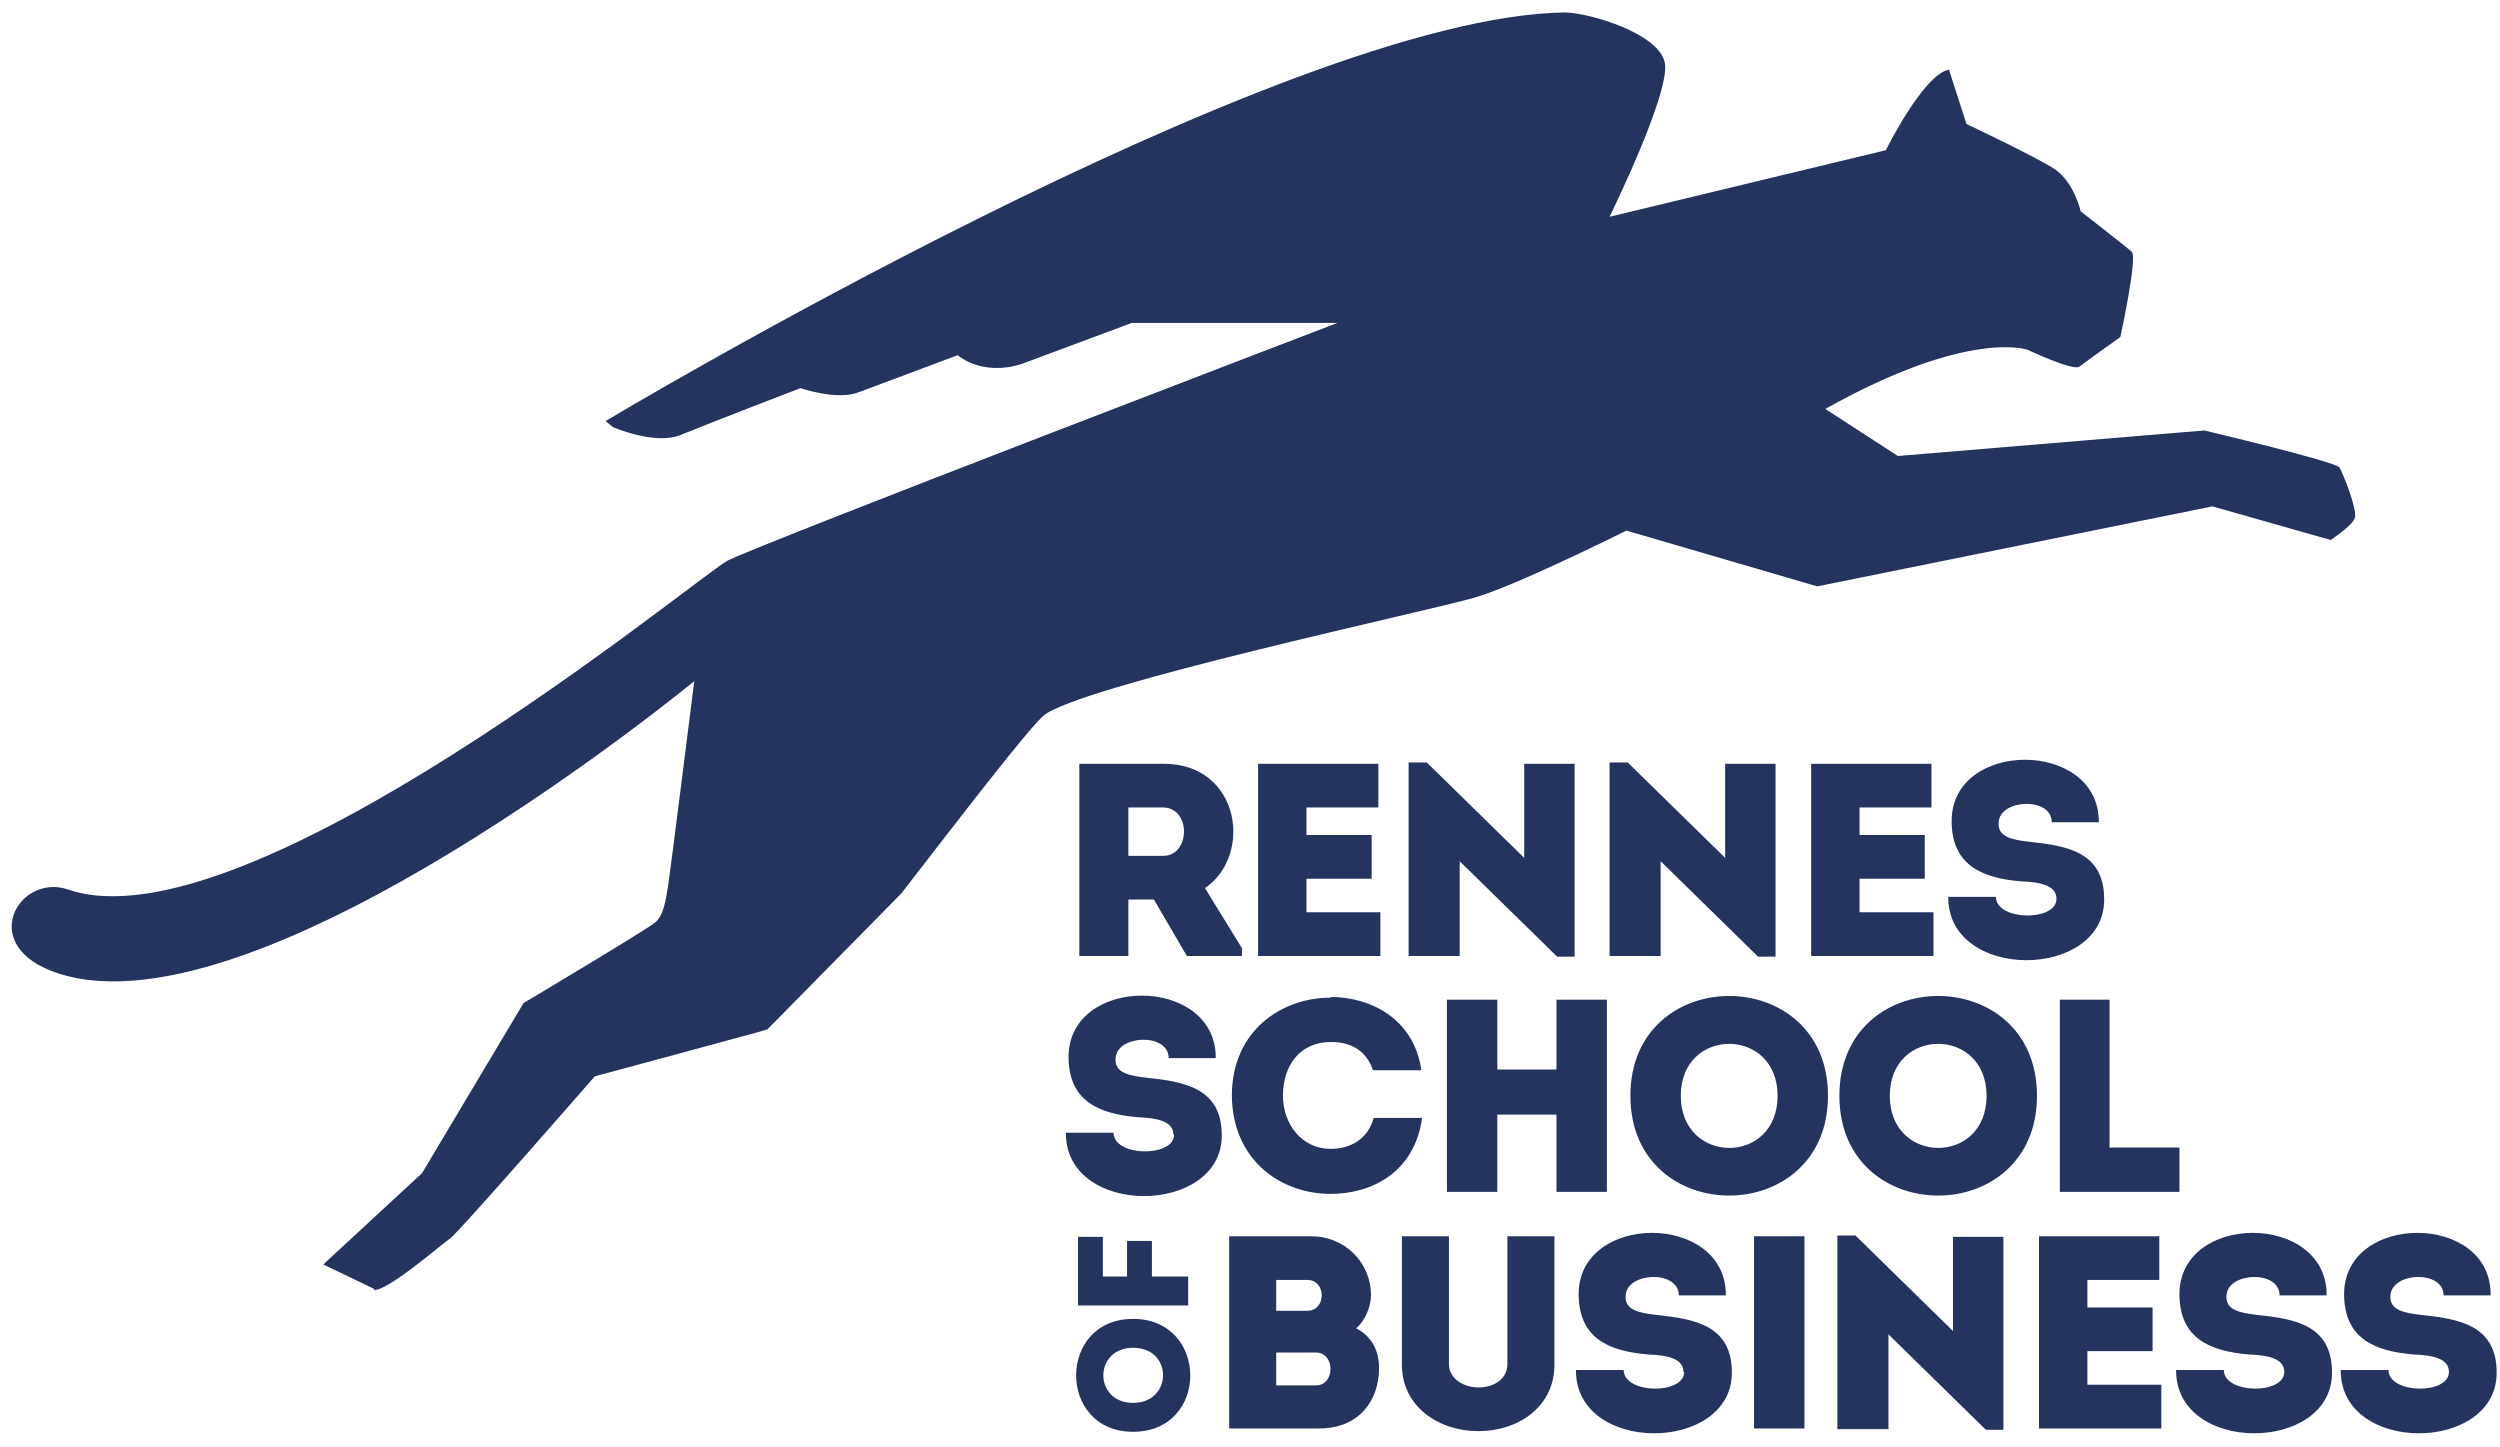
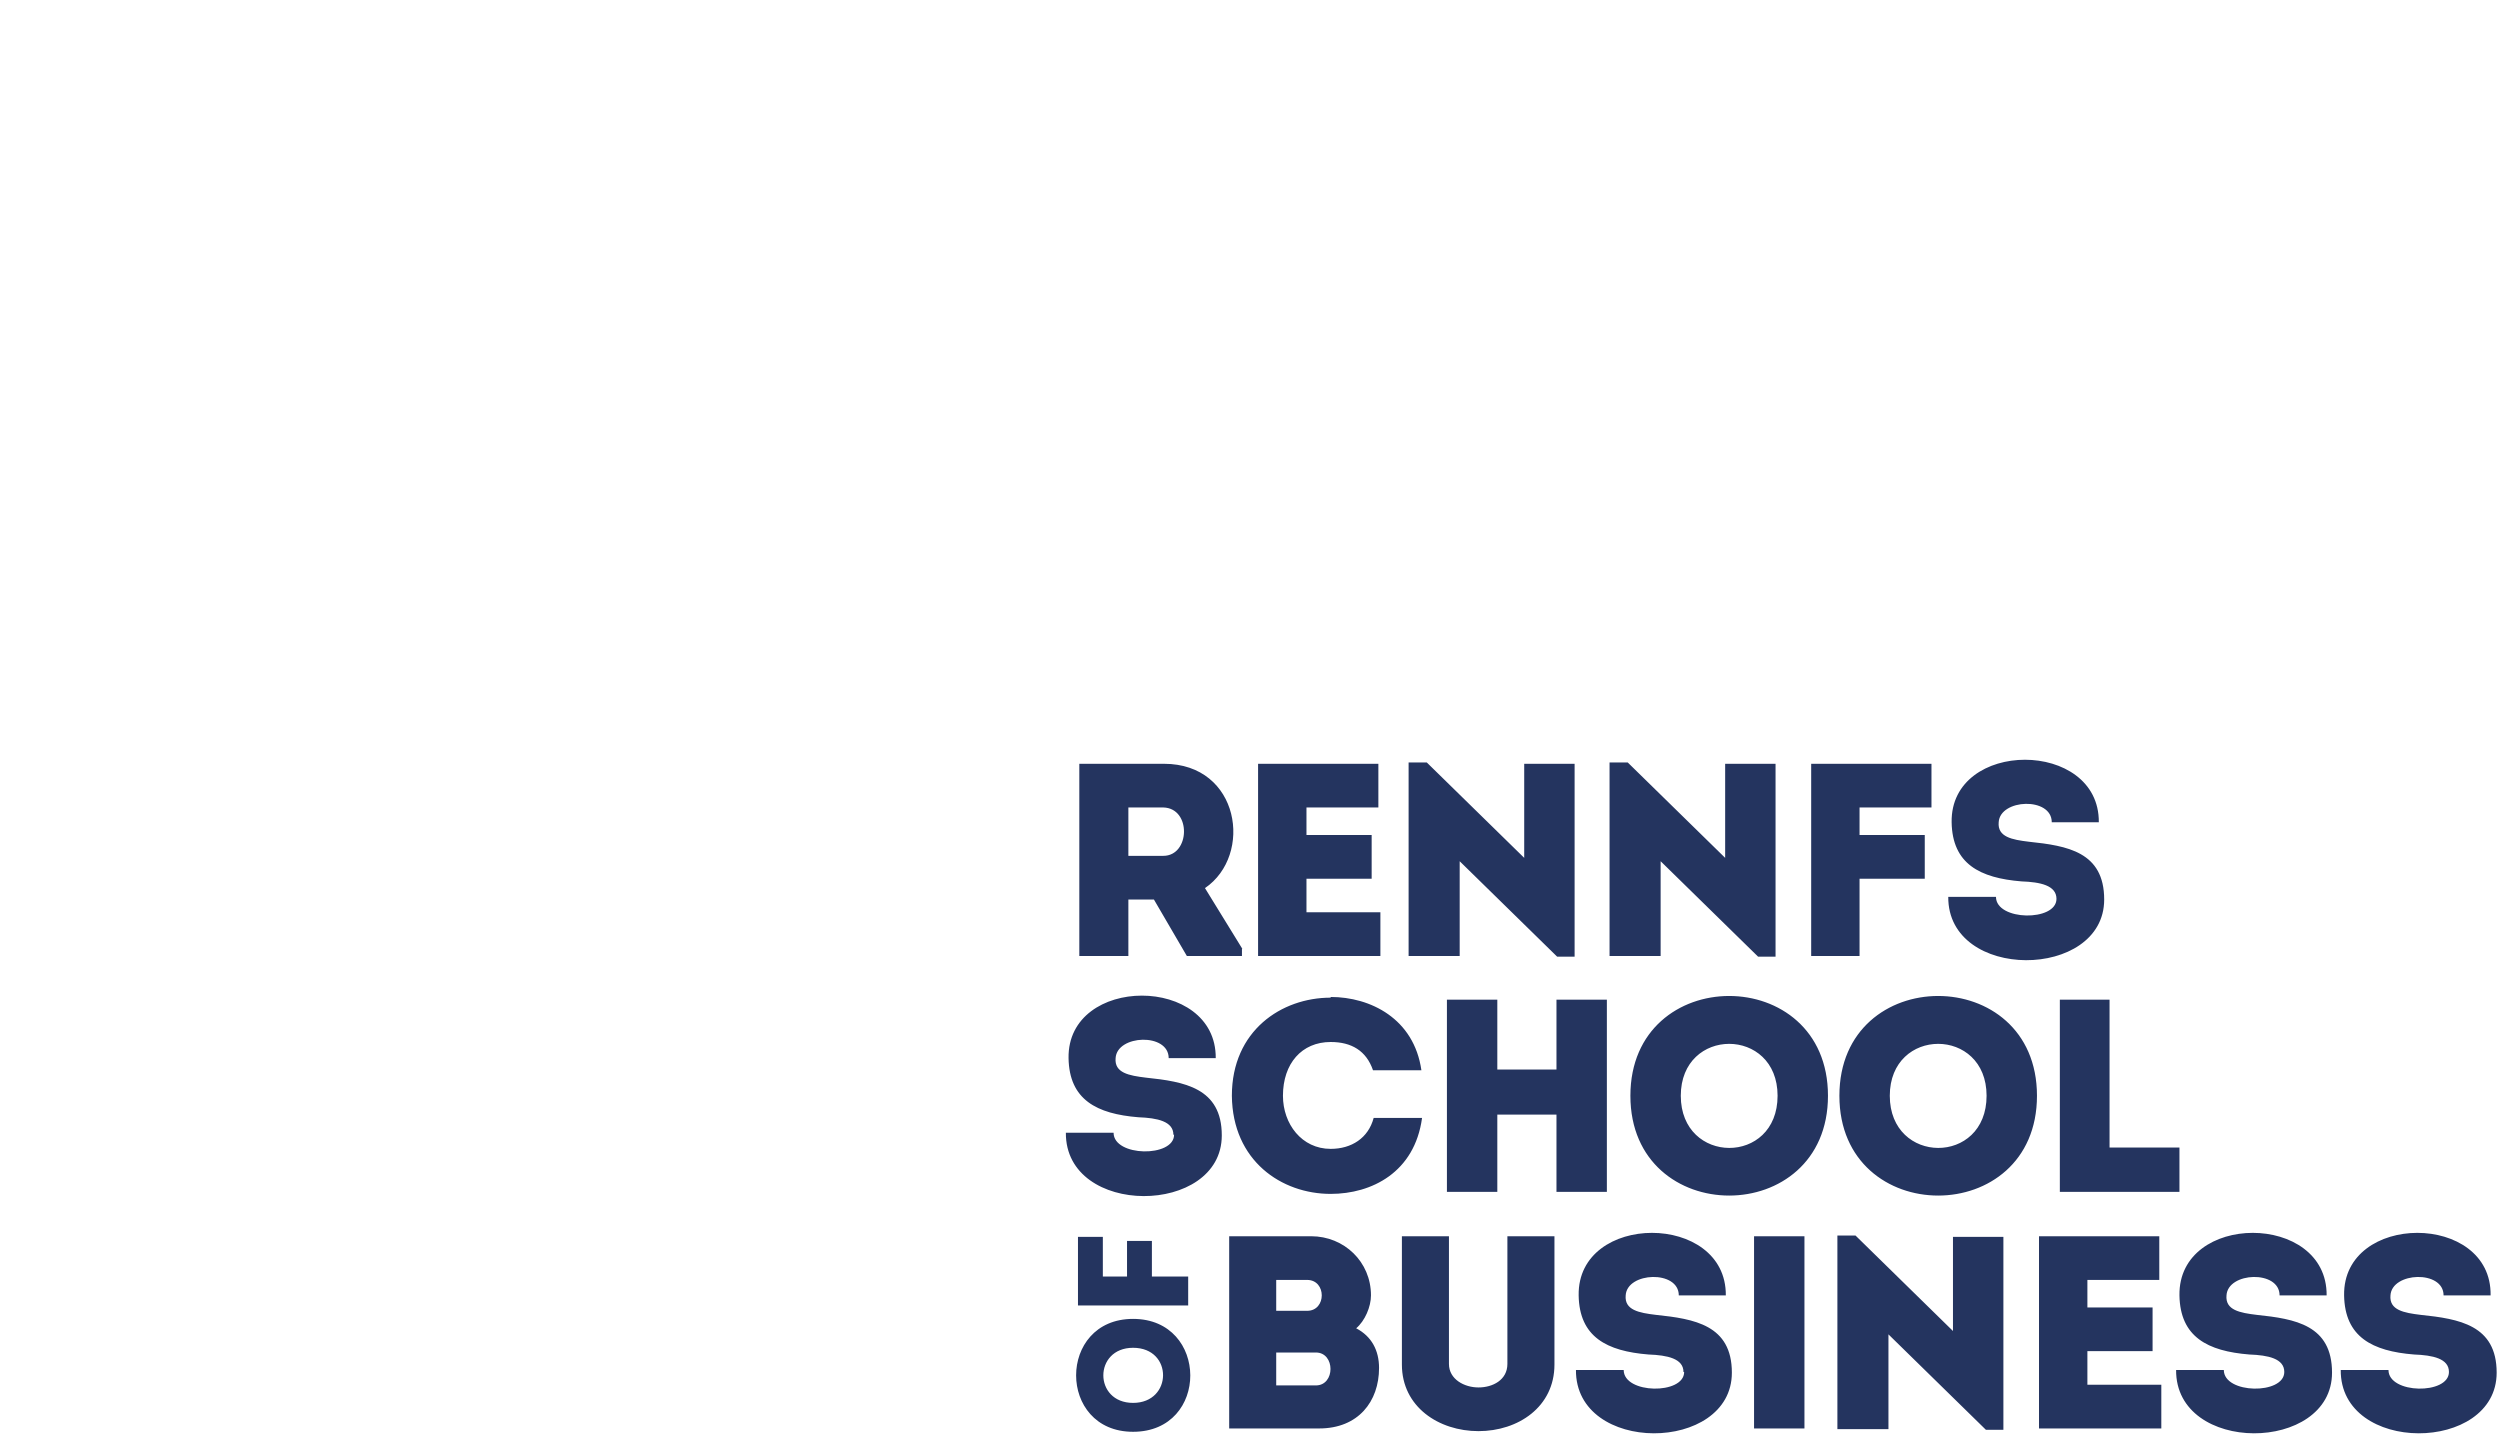
<svg xmlns="http://www.w3.org/2000/svg" width="95" height="55" viewBox="0 0 95 55" fill="none">
-   <path fill-rule="evenodd" clip-rule="evenodd" d="M44.206 30.684C43.772 30.684 43.312 30.684 42.878 30.684V32.522H44.206C45.228 32.522 45.279 30.709 44.206 30.684ZM47.194 36.047V36.327H45.1L43.849 34.182H42.878V36.327H41.014V29.024H44.232C47.117 29.024 47.628 32.497 45.789 33.748L47.219 36.072L47.194 36.047ZM52.353 30.684H49.646V31.731H52.123V33.391H49.646V34.667H52.455V36.327H47.807V29.024H52.378V30.684H52.353ZM55.468 32.727V36.327H53.527V28.973H54.217L57.92 32.599V29.024H59.835V36.353H59.171L55.494 32.752L55.468 32.727ZM63.104 32.727V36.327H61.163V28.973H61.853L65.556 32.599V29.024H67.471V36.353H66.807L63.13 32.752L63.104 32.727ZM73.37 30.684H70.663V31.731H73.141V33.391H70.663V34.667H73.472V36.327H68.825V29.024H73.396V30.684H73.37ZM78.146 34.157C78.146 33.646 77.533 33.518 76.818 33.493C75.235 33.365 74.188 32.829 74.162 31.245C74.111 28.079 79.78 28.079 79.755 31.245H77.967C77.967 30.275 76.001 30.352 75.95 31.245C75.899 31.807 76.46 31.909 77.099 31.986C78.555 32.139 79.959 32.369 79.959 34.182C79.959 37.247 74.009 37.298 74.034 34.08H75.847C75.847 34.999 78.146 35.025 78.146 34.157ZM44.589 43.12C44.589 42.61 43.976 42.482 43.261 42.456C41.678 42.329 40.631 41.792 40.605 40.209C40.554 37.042 46.224 37.042 46.198 40.209H44.41C44.41 39.239 42.444 39.315 42.393 40.209C42.342 40.771 42.904 40.873 43.542 40.95C44.998 41.103 46.428 41.333 46.428 43.146C46.428 46.211 40.477 46.262 40.503 43.044H42.316C42.316 43.963 44.615 43.989 44.615 43.12M50.565 37.885C52.072 37.885 53.732 38.703 54.013 40.669H52.174C51.919 39.928 51.357 39.596 50.565 39.596C49.467 39.596 48.752 40.413 48.752 41.639C48.752 42.712 49.467 43.657 50.565 43.657C51.357 43.657 51.995 43.248 52.199 42.482H54.038C53.757 44.551 52.123 45.368 50.565 45.368C48.701 45.368 46.836 44.116 46.811 41.639C46.811 39.162 48.701 37.911 50.565 37.911M61.061 45.291H59.146V42.354H56.898V45.291H54.983V37.987H56.898V40.643H59.146V37.987H61.061V45.291ZM67.548 41.639C67.548 39.009 63.87 39.009 63.87 41.639C63.87 44.27 67.548 44.295 67.548 41.639ZM61.955 41.639C61.955 36.583 69.463 36.583 69.463 41.639C69.463 46.696 61.955 46.696 61.955 41.639ZM75.49 41.639C75.49 39.009 71.812 39.009 71.812 41.639C71.812 44.27 75.49 44.295 75.49 41.639ZM69.897 41.639C69.897 36.583 77.405 36.583 77.405 41.639C77.405 46.696 69.897 46.696 69.897 41.639ZM80.163 43.606H82.819V45.291H78.274V37.987H80.163V43.631V43.606ZM43.057 51.216C41.55 51.216 41.55 53.31 43.057 53.31C44.563 53.31 44.589 51.216 43.057 51.216ZM43.057 54.408C40.171 54.408 40.171 50.118 43.057 50.118C45.943 50.118 45.968 54.408 43.057 54.408ZM43.797 48.509H45.151V49.607H40.963V47.002H41.908V48.509H42.827V47.156H43.772V48.509H43.797ZM48.496 51.395V52.646H50.003C50.744 52.646 50.744 51.395 50.003 51.395H48.522H48.496ZM48.496 48.637V49.811H49.671C50.412 49.811 50.412 48.637 49.671 48.637H48.496ZM51.535 50.475C52.123 50.782 52.404 51.318 52.404 51.982C52.404 53.259 51.612 54.281 50.131 54.281H46.709V46.977H49.824C51.076 46.977 52.097 47.947 52.097 49.224C52.097 49.658 51.867 50.194 51.535 50.475ZM57.281 51.829V46.977H59.069V51.854C59.069 53.463 57.69 54.383 56.183 54.383C54.677 54.383 53.272 53.463 53.272 51.854V46.977H55.06V51.829C55.06 52.416 55.647 52.723 56.183 52.723C56.72 52.723 57.281 52.442 57.281 51.829ZM63.972 52.135C63.972 51.625 63.359 51.497 62.644 51.471C61.061 51.344 60.014 50.807 59.989 49.224C59.937 46.057 65.607 46.057 65.581 49.224H63.794C63.794 48.254 61.827 48.33 61.776 49.224C61.725 49.786 62.287 49.888 62.925 49.965C64.381 50.118 65.811 50.348 65.811 52.161C65.811 55.225 59.861 55.277 59.886 52.059H61.7C61.7 52.978 63.998 53.004 63.998 52.135M71.761 50.705V54.306H69.821V46.951H70.51L74.213 50.578V47.002H76.129V54.332H75.464L71.787 50.731L71.761 50.705ZM82.028 48.637H79.321V49.684H81.798V51.344H79.321V52.621H82.13V54.281H77.482V46.977H82.053V48.637H82.028ZM86.803 52.135C86.803 51.625 86.19 51.497 85.475 51.471C83.892 51.344 82.845 50.807 82.819 49.224C82.768 46.057 88.438 46.057 88.412 49.224H86.624C86.624 48.254 84.658 48.33 84.607 49.224C84.556 49.786 85.118 49.888 85.756 49.965C87.212 50.118 88.617 50.348 88.617 52.161C88.617 55.225 82.666 55.277 82.692 52.059H84.505C84.505 52.978 86.803 53.004 86.803 52.135ZM93.06 52.135C93.06 51.625 92.447 51.497 91.732 51.471C90.149 51.344 89.102 50.807 89.076 49.224C89.025 46.057 94.695 46.057 94.643 49.224H92.856C92.856 48.254 90.889 48.33 90.838 49.224C90.787 49.786 91.349 49.888 91.987 49.965C93.443 50.118 94.873 50.348 94.873 52.161C94.873 55.225 88.923 55.277 88.948 52.059H90.762C90.762 52.978 93.06 53.004 93.06 52.135ZM66.654 54.281H68.569V46.977H66.654V54.281Z" fill="#24345F" />
-   <path fill-rule="evenodd" clip-rule="evenodd" d="M14.226 49.021C14.788 49.021 16.805 47.259 17.112 47.054C17.418 46.85 22.602 40.9 22.602 40.9C22.602 40.9 28.195 39.393 28.731 39.24C28.859 39.214 28.987 39.163 29.166 39.112L34.248 33.953C36.444 31.119 38.947 27.85 39.636 27.211C40.862 26.088 54.474 23.176 56.006 22.717C57.564 22.282 61.803 20.163 61.803 20.163L69.056 22.282L84.072 19.243L88.567 20.52C88.567 20.52 89.409 19.959 89.486 19.678C89.588 19.397 89.052 18.018 88.899 17.762C88.72 17.532 83.766 16.358 83.766 16.358L72.12 17.328L69.362 15.54C74.827 12.476 77.049 13.293 77.049 13.293C77.049 13.293 78.786 14.11 79.016 13.932C79.245 13.753 80.573 12.808 80.573 12.808C80.573 12.808 81.237 9.769 81.007 9.565C80.803 9.386 79.067 8.032 79.067 8.032C79.067 8.032 78.811 6.909 78.071 6.423C77.33 5.938 74.725 4.712 74.725 4.712L74.061 2.644C73.091 2.823 71.661 5.708 71.661 5.708L61.164 8.237C61.164 8.237 63.514 3.461 63.259 2.363C63.003 1.265 60.449 0.499 59.479 0.473C48.727 0.601 23.011 16 23.011 16L23.292 16.23C23.292 16.23 24.875 16.919 25.846 16.536C26.893 16.102 30.417 14.749 30.417 14.749C30.417 14.749 31.821 15.234 32.639 14.902C33.456 14.596 36.393 13.497 36.393 13.497C37.057 14.034 38.053 14.11 38.895 13.804C39.713 13.497 43.007 12.271 43.007 12.271H50.822C50.822 12.271 28.859 20.674 27.633 21.312C26.433 21.976 9.348 36.124 2.58 33.8C0.716 33.162 -0.944 35.971 2.223 36.992C9.884 39.469 26.382 25.883 26.382 25.883C26.382 25.883 25.462 33.213 25.386 33.672C25.309 34.132 25.233 34.77 24.901 35.051C24.569 35.332 19.895 38.116 19.895 38.116L16.039 44.577L12.285 48.05L14.2 48.97L14.226 49.021Z" fill="#24345F" />
+   <path fill-rule="evenodd" clip-rule="evenodd" d="M44.206 30.684C43.772 30.684 43.312 30.684 42.878 30.684V32.522H44.206C45.228 32.522 45.279 30.709 44.206 30.684ZM47.194 36.047V36.327H45.1L43.849 34.182H42.878V36.327H41.014V29.024H44.232C47.117 29.024 47.628 32.497 45.789 33.748L47.219 36.072L47.194 36.047ZM52.353 30.684H49.646V31.731H52.123V33.391H49.646V34.667H52.455V36.327H47.807V29.024H52.378V30.684H52.353ZM55.468 32.727V36.327H53.527V28.973H54.217L57.92 32.599V29.024H59.835V36.353H59.171L55.494 32.752L55.468 32.727ZM63.104 32.727V36.327H61.163V28.973H61.853L65.556 32.599V29.024H67.471V36.353H66.807L63.13 32.752L63.104 32.727ZM73.37 30.684H70.663V31.731H73.141V33.391H70.663V34.667V36.327H68.825V29.024H73.396V30.684H73.37ZM78.146 34.157C78.146 33.646 77.533 33.518 76.818 33.493C75.235 33.365 74.188 32.829 74.162 31.245C74.111 28.079 79.78 28.079 79.755 31.245H77.967C77.967 30.275 76.001 30.352 75.95 31.245C75.899 31.807 76.46 31.909 77.099 31.986C78.555 32.139 79.959 32.369 79.959 34.182C79.959 37.247 74.009 37.298 74.034 34.08H75.847C75.847 34.999 78.146 35.025 78.146 34.157ZM44.589 43.12C44.589 42.61 43.976 42.482 43.261 42.456C41.678 42.329 40.631 41.792 40.605 40.209C40.554 37.042 46.224 37.042 46.198 40.209H44.41C44.41 39.239 42.444 39.315 42.393 40.209C42.342 40.771 42.904 40.873 43.542 40.95C44.998 41.103 46.428 41.333 46.428 43.146C46.428 46.211 40.477 46.262 40.503 43.044H42.316C42.316 43.963 44.615 43.989 44.615 43.12M50.565 37.885C52.072 37.885 53.732 38.703 54.013 40.669H52.174C51.919 39.928 51.357 39.596 50.565 39.596C49.467 39.596 48.752 40.413 48.752 41.639C48.752 42.712 49.467 43.657 50.565 43.657C51.357 43.657 51.995 43.248 52.199 42.482H54.038C53.757 44.551 52.123 45.368 50.565 45.368C48.701 45.368 46.836 44.116 46.811 41.639C46.811 39.162 48.701 37.911 50.565 37.911M61.061 45.291H59.146V42.354H56.898V45.291H54.983V37.987H56.898V40.643H59.146V37.987H61.061V45.291ZM67.548 41.639C67.548 39.009 63.87 39.009 63.87 41.639C63.87 44.27 67.548 44.295 67.548 41.639ZM61.955 41.639C61.955 36.583 69.463 36.583 69.463 41.639C69.463 46.696 61.955 46.696 61.955 41.639ZM75.49 41.639C75.49 39.009 71.812 39.009 71.812 41.639C71.812 44.27 75.49 44.295 75.49 41.639ZM69.897 41.639C69.897 36.583 77.405 36.583 77.405 41.639C77.405 46.696 69.897 46.696 69.897 41.639ZM80.163 43.606H82.819V45.291H78.274V37.987H80.163V43.631V43.606ZM43.057 51.216C41.55 51.216 41.55 53.31 43.057 53.31C44.563 53.31 44.589 51.216 43.057 51.216ZM43.057 54.408C40.171 54.408 40.171 50.118 43.057 50.118C45.943 50.118 45.968 54.408 43.057 54.408ZM43.797 48.509H45.151V49.607H40.963V47.002H41.908V48.509H42.827V47.156H43.772V48.509H43.797ZM48.496 51.395V52.646H50.003C50.744 52.646 50.744 51.395 50.003 51.395H48.522H48.496ZM48.496 48.637V49.811H49.671C50.412 49.811 50.412 48.637 49.671 48.637H48.496ZM51.535 50.475C52.123 50.782 52.404 51.318 52.404 51.982C52.404 53.259 51.612 54.281 50.131 54.281H46.709V46.977H49.824C51.076 46.977 52.097 47.947 52.097 49.224C52.097 49.658 51.867 50.194 51.535 50.475ZM57.281 51.829V46.977H59.069V51.854C59.069 53.463 57.69 54.383 56.183 54.383C54.677 54.383 53.272 53.463 53.272 51.854V46.977H55.06V51.829C55.06 52.416 55.647 52.723 56.183 52.723C56.72 52.723 57.281 52.442 57.281 51.829ZM63.972 52.135C63.972 51.625 63.359 51.497 62.644 51.471C61.061 51.344 60.014 50.807 59.989 49.224C59.937 46.057 65.607 46.057 65.581 49.224H63.794C63.794 48.254 61.827 48.33 61.776 49.224C61.725 49.786 62.287 49.888 62.925 49.965C64.381 50.118 65.811 50.348 65.811 52.161C65.811 55.225 59.861 55.277 59.886 52.059H61.7C61.7 52.978 63.998 53.004 63.998 52.135M71.761 50.705V54.306H69.821V46.951H70.51L74.213 50.578V47.002H76.129V54.332H75.464L71.787 50.731L71.761 50.705ZM82.028 48.637H79.321V49.684H81.798V51.344H79.321V52.621H82.13V54.281H77.482V46.977H82.053V48.637H82.028ZM86.803 52.135C86.803 51.625 86.19 51.497 85.475 51.471C83.892 51.344 82.845 50.807 82.819 49.224C82.768 46.057 88.438 46.057 88.412 49.224H86.624C86.624 48.254 84.658 48.33 84.607 49.224C84.556 49.786 85.118 49.888 85.756 49.965C87.212 50.118 88.617 50.348 88.617 52.161C88.617 55.225 82.666 55.277 82.692 52.059H84.505C84.505 52.978 86.803 53.004 86.803 52.135ZM93.06 52.135C93.06 51.625 92.447 51.497 91.732 51.471C90.149 51.344 89.102 50.807 89.076 49.224C89.025 46.057 94.695 46.057 94.643 49.224H92.856C92.856 48.254 90.889 48.33 90.838 49.224C90.787 49.786 91.349 49.888 91.987 49.965C93.443 50.118 94.873 50.348 94.873 52.161C94.873 55.225 88.923 55.277 88.948 52.059H90.762C90.762 52.978 93.06 53.004 93.06 52.135ZM66.654 54.281H68.569V46.977H66.654V54.281Z" fill="#24345F" />
</svg>